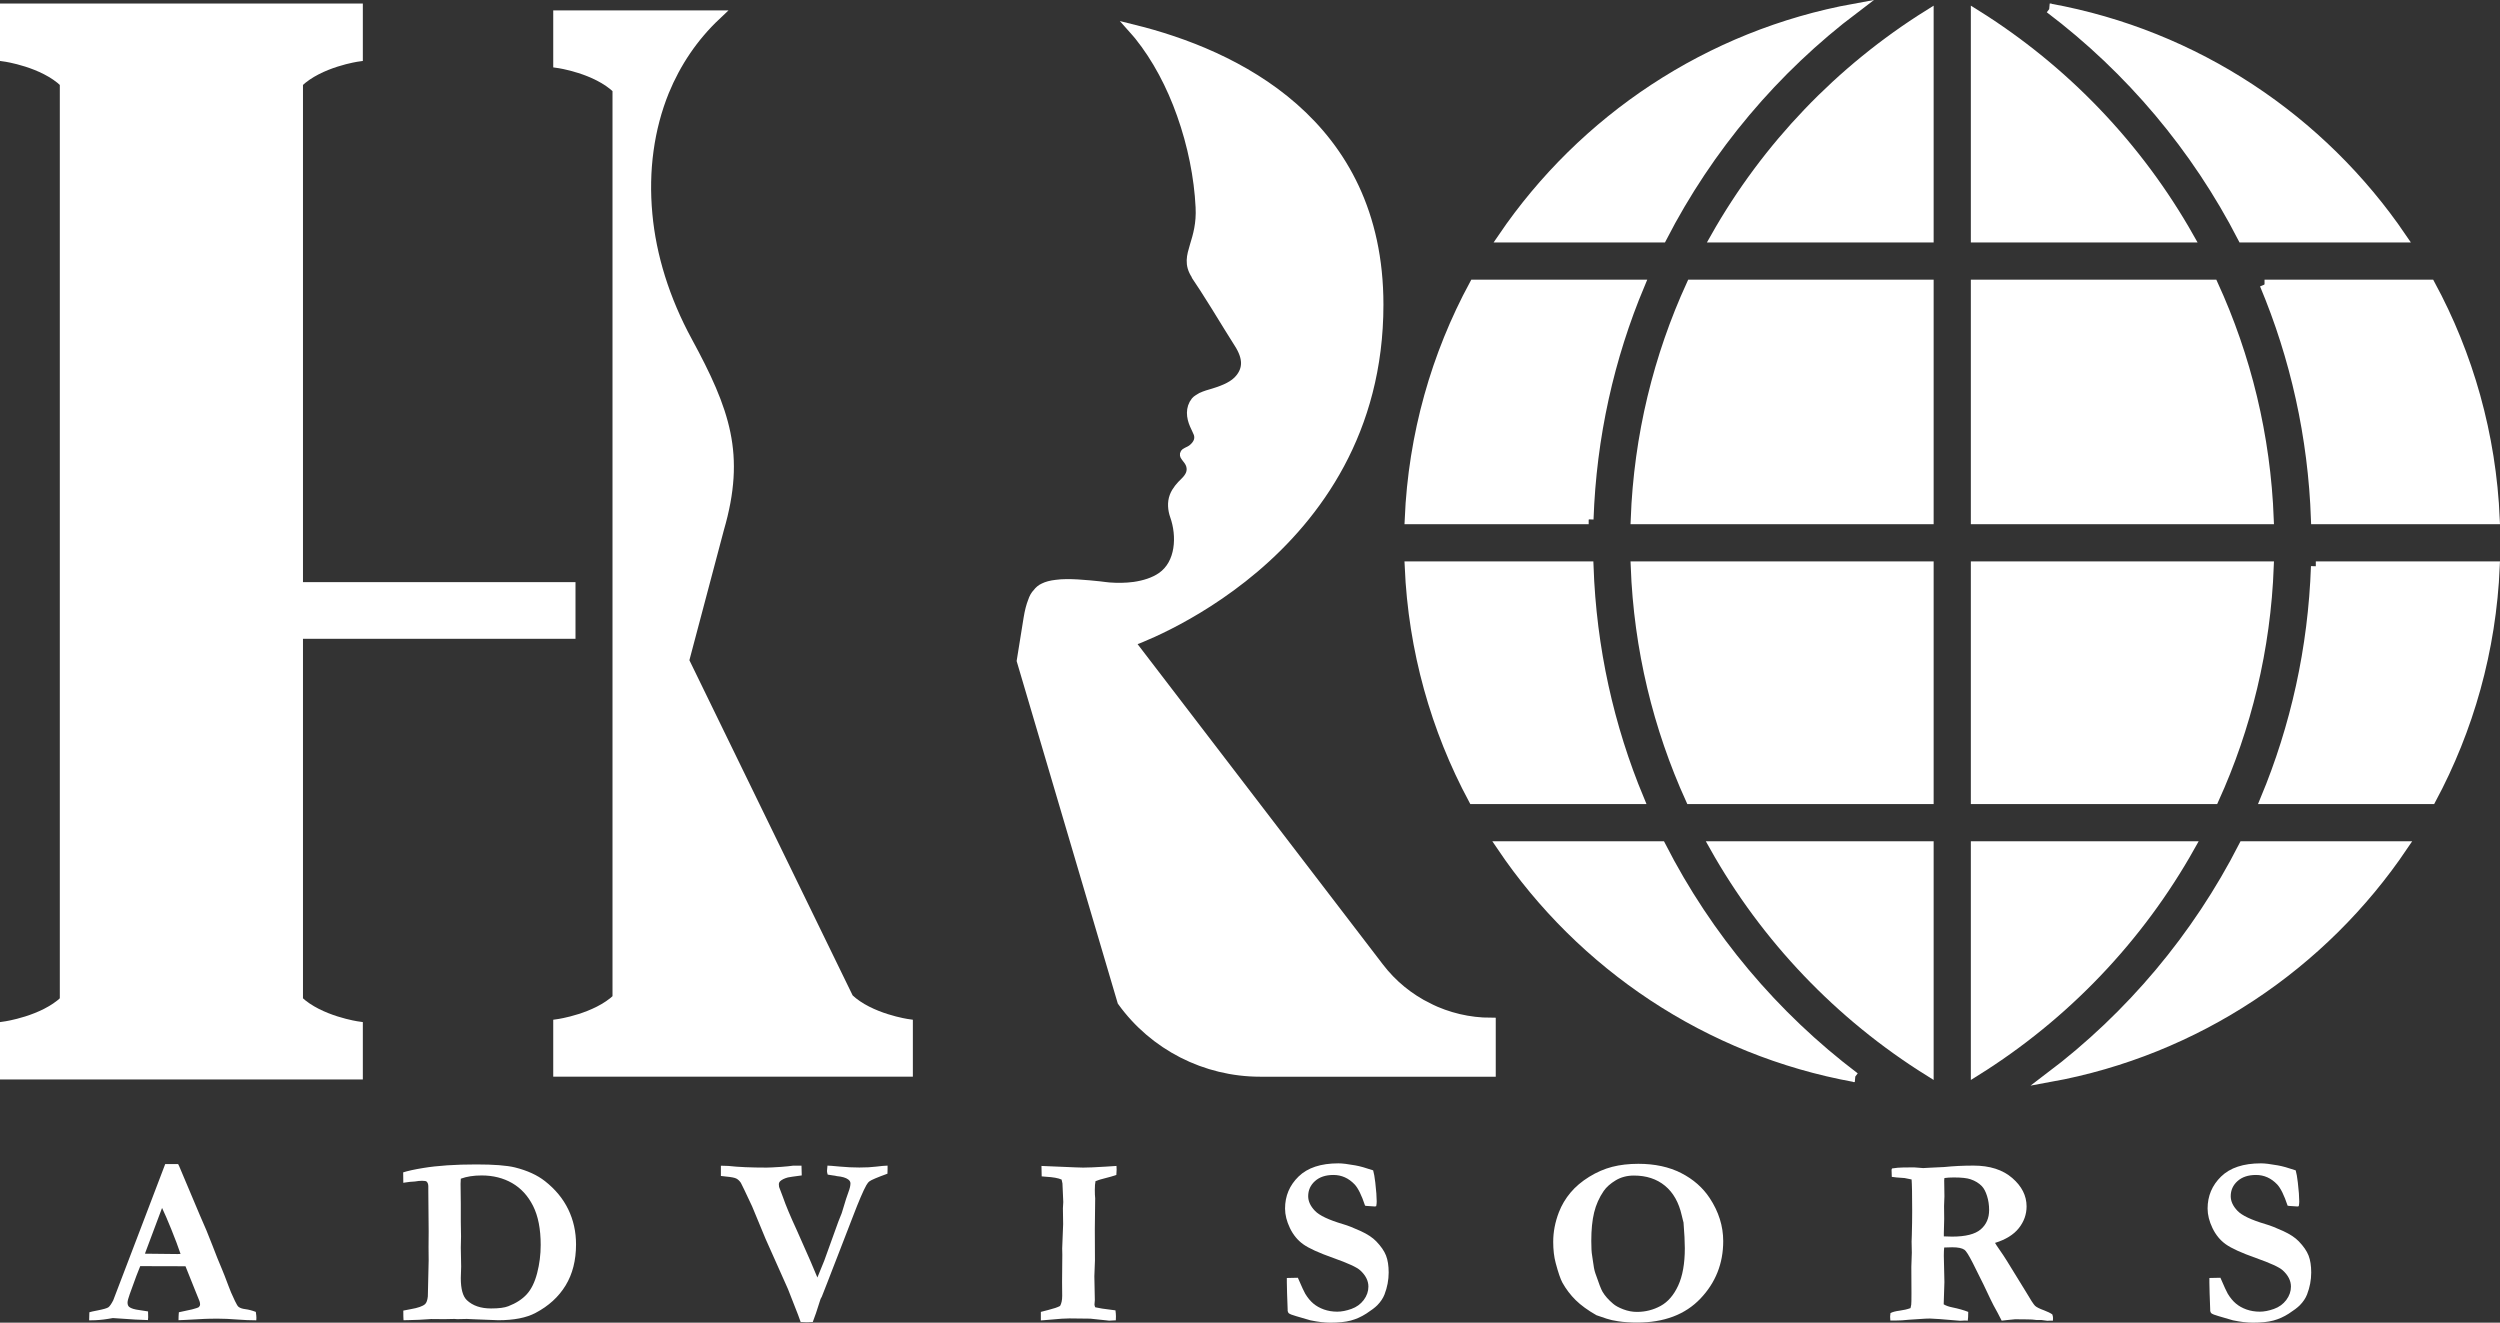
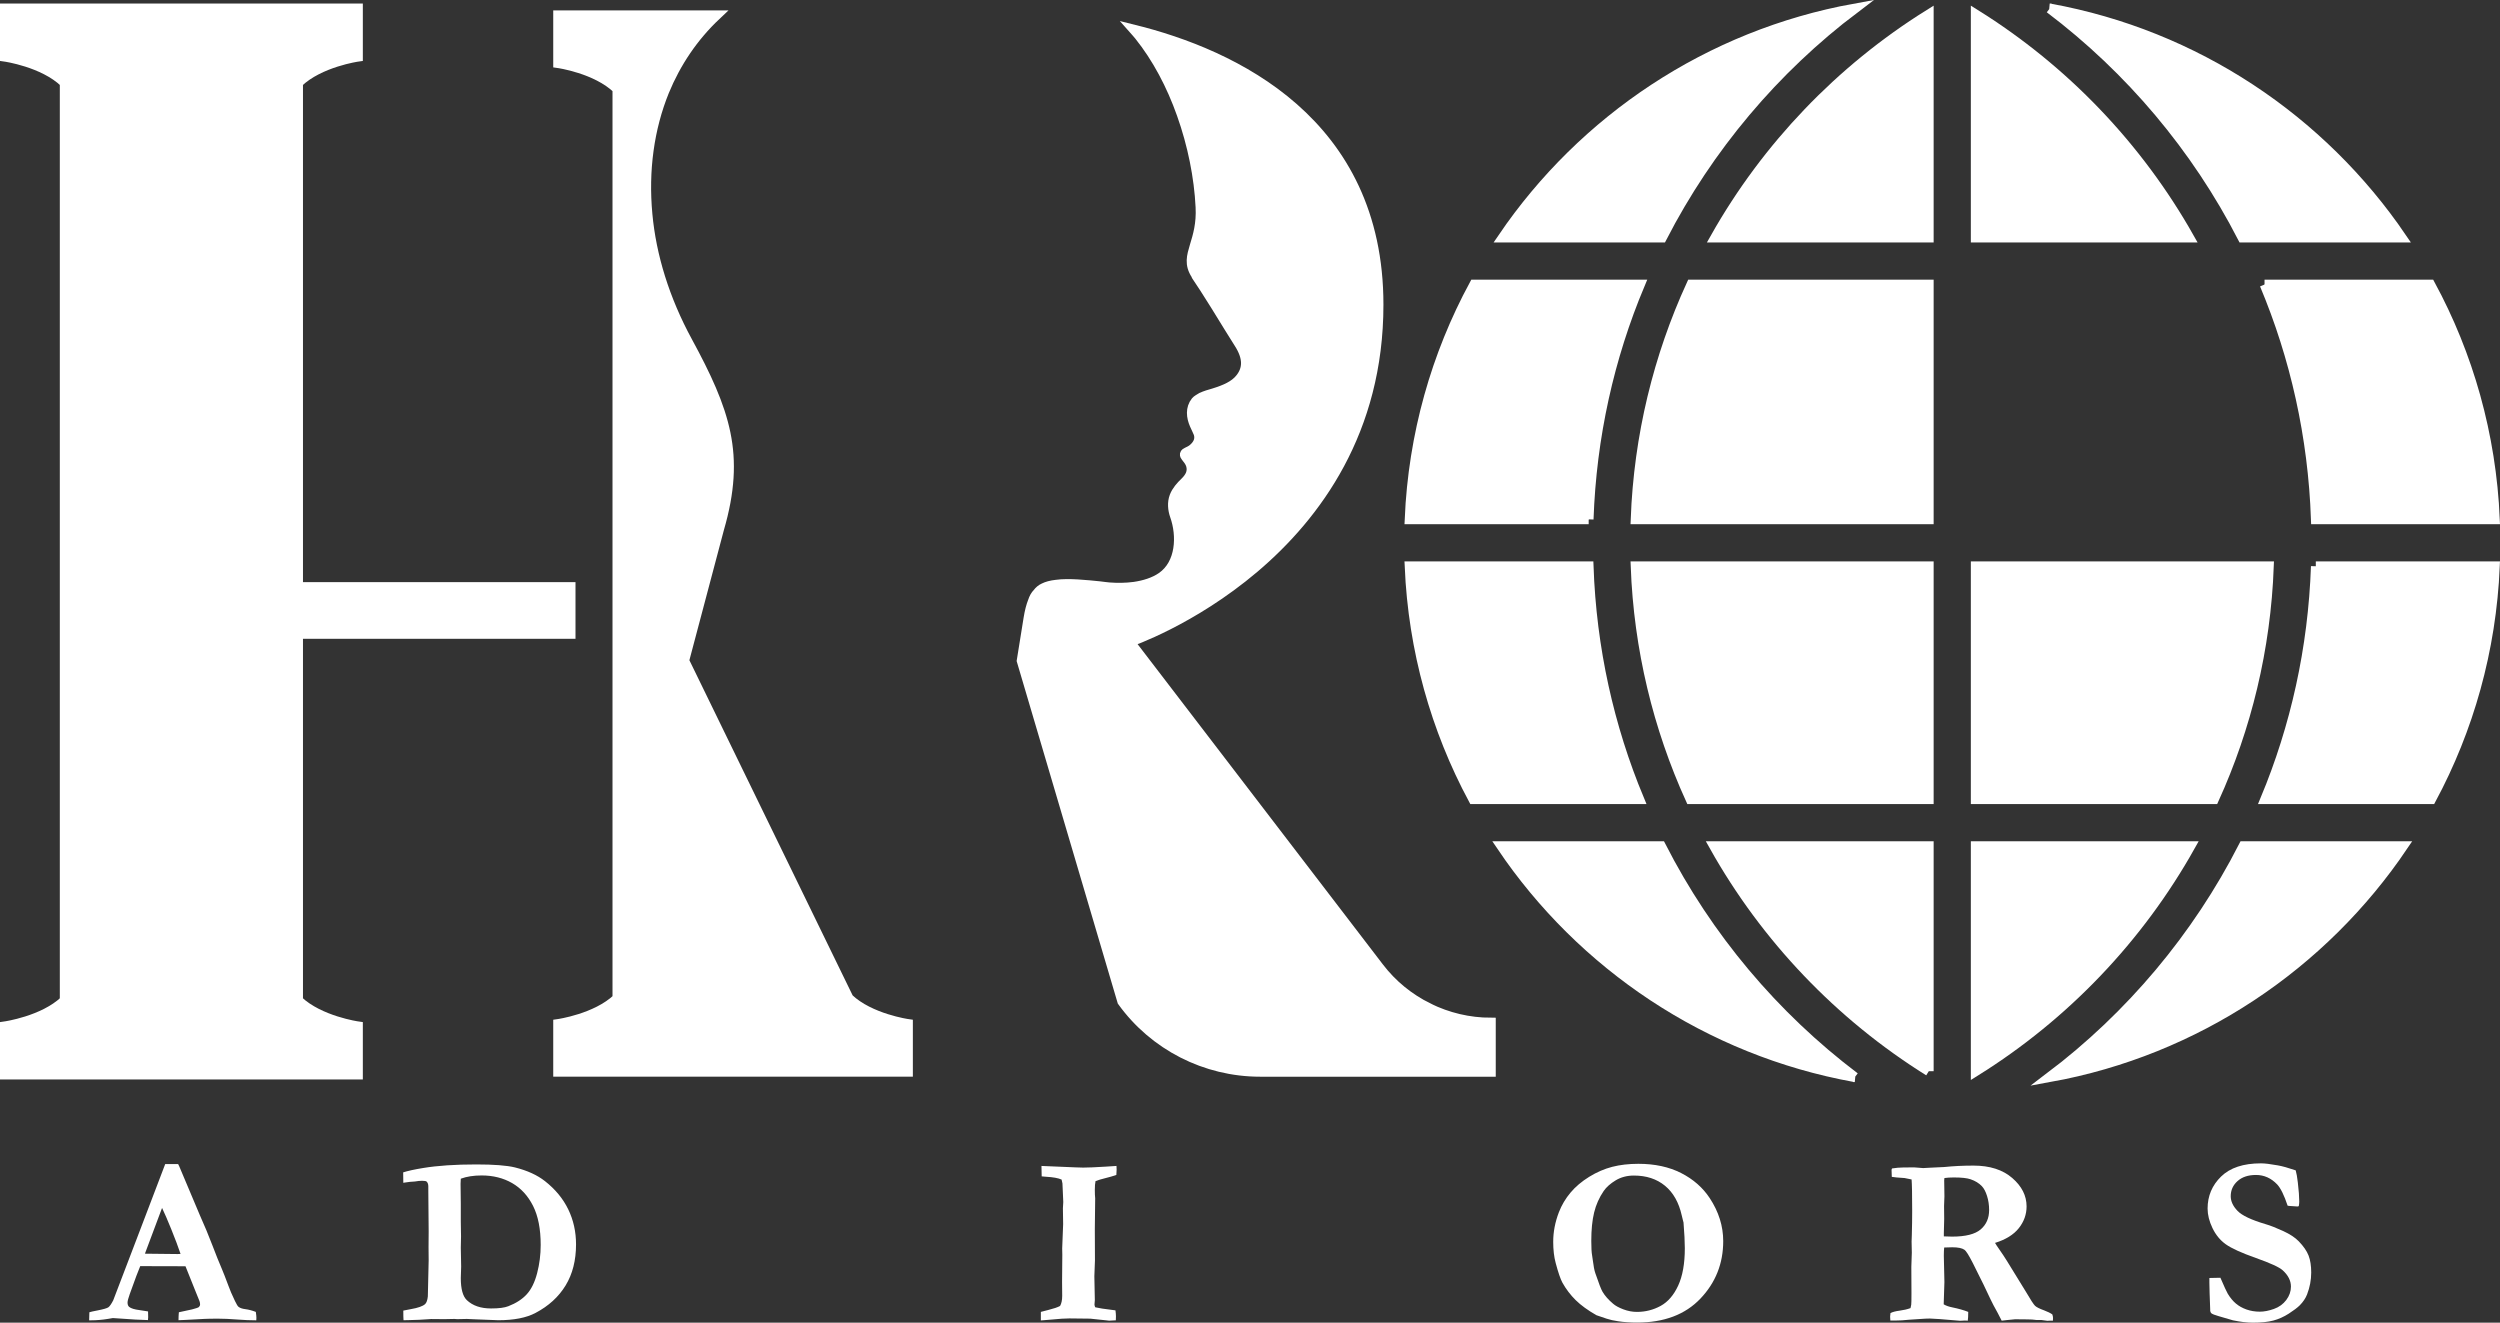
<svg xmlns="http://www.w3.org/2000/svg" id="Layer_2" width="257.405" height="136.186" viewBox="0 0 257.405 136.186">
  <rect x="0" y="0" width="257.405" height="136.186" fill="#333333" stroke="none" />
  <defs>
    <style>.cls-1,.cls-2{fill:#fff;}.cls-2{stroke:#fff;stroke-miterlimit:10;}</style>
  </defs>
  <g id="Layer_1-2">
-     <path class="cls-2" d="m198.592,110.294v-23.174h-22.103c5.302,9.459,12.928,17.444,22.103,23.174Z" />
+     <path class="cls-2" d="m198.592,110.294v-23.174h-22.103c5.302,9.459,12.928,17.444,22.103,23.174" />
    <path class="cls-2" d="m198.592,82.289v-23.985h-30.191c.318,8.524,2.308,16.621,5.65,23.985h24.54Z" />
    <path class="cls-2" d="m176.601,24.468h21.991V1.484c-9.114,5.692-16.696,13.607-21.991,22.984Z" />
    <path class="cls-2" d="m198.592,53.475v-24.178h-24.453c-3.396,7.415-5.417,15.581-5.738,24.178h30.191Z" />
    <path class="cls-2" d="m168.777,82.289c-3.094-7.431-4.91-15.517-5.204-23.985h-18.443c.368,8.649,2.694,16.788,6.555,23.985h17.091Z" />
    <path class="cls-2" d="m154.726,24.468h16.395c4.775-9.283,11.585-17.354,19.852-23.602-15.031,2.724-27.974,11.441-36.247,23.602Z" />
    <path class="cls-2" d="m225.525,87.12h-22.103v23.176c9.177-5.732,16.802-13.715,22.103-23.176Z" />
    <path class="cls-2" d="m238.441,58.304c-.293,8.468-2.111,16.554-5.204,23.985h17.09c3.861-7.197,6.188-15.336,6.555-23.985h-18.442Z" />
    <path class="cls-2" d="m211.043.866c8.266,6.248,15.076,14.319,19.85,23.602h16.394c-8.273-12.161-21.214-20.877-36.245-23.602Z" />
    <path class="cls-2" d="m190.973,110.913c-8.325-6.293-15.17-14.431-19.951-23.793h-16.429c8.267,12.262,21.268,21.054,36.38,23.793Z" />
    <path class="cls-2" d="m233.161,29.296c3.14,7.485,4.984,15.637,5.28,24.178h18.442c-.37-8.725-2.733-16.934-6.655-24.178h-17.067Z" />
    <path class="cls-2" d="m247.422,87.12h-16.428c-4.78,9.362-11.626,17.5-19.951,23.792,15.109-2.74,28.111-11.532,36.379-23.792Z" />
    <path class="cls-2" d="m203.422,1.483v22.985h21.991c-5.295-9.377-12.878-17.292-21.991-22.985Z" />
    <path class="cls-2" d="m163.573,53.475c.296-8.541,2.139-16.694,5.279-24.178h-17.067c-3.922,7.244-6.284,15.453-6.654,24.178h18.443Z" />
-     <path class="cls-2" d="m203.422,29.296v24.178h30.191c-.322-8.598-2.341-16.763-5.737-24.178h-24.454Z" />
    <path class="cls-2" d="m203.422,58.304v23.985h24.541c3.343-7.364,5.333-15.461,5.65-23.985h-30.191Z" />
    <path class="cls-2" d="m74.048,54.453c1.119-3.84,1.27-6.893.665-9.826-.605-2.963-1.995-5.926-3.9-9.433-2.388-4.384-3.749-8.858-4.142-13.121-.423-4.535.181-8.858,1.723-12.668,1.222-2.973,3.006-5.619,5.352-7.831h-16.284v4.93s3.925.55,6.103,2.656v93.635c-2.178,2.082-6.103,2.633-6.103,2.633v4.93h36.028v-4.93s-3.925-.552-6.107-2.633l-16.933-34.767,3.598-13.575Z" />
    <path class="cls-2" d="m147.072,103.774c-1.985-.98-3.732-2.393-5.098-4.188l-25.65-33.492s25.617-8.682,25.617-34.724c0-18.838-14.928-25.783-25.203-28.332.182.206.37.406.543.622,1.844,2.298,3.326,5.109,4.384,8.102,1.119,3.144,1.784,6.47,1.935,9.554.091,1.723-.272,2.933-.605,4.021-.302,1.028-.574,1.875.151,2.963l.03.091c.423.605,1.149,1.754,1.965,3.054.937,1.512,1.965,3.205,2.419,3.9.968,1.512.907,2.66.121,3.628-.574.726-1.542,1.149-2.721,1.512-.423.121-.847.242-1.24.423-.242.151-.484.272-.605.423-.574.718-.467,1.614-.125,2.394.125.286.271.563.388.853.102.252.113.551.035.81-.095.315-.321.592-.569.802-.195.165-.409.266-.638.373-.095.045-.201.103-.221.206-.018.093.043.18.101.255.208.266.432.533.528.857.211.709-.107,1.266-.612,1.756-.44.426-.86.891-1.084,1.47-.243.629-.179,1.366.043,1.992.735,2.065.62,4.947-1.353,6.313-.786.544-1.784.847-2.812.998-.877.121-1.784.121-2.6.06-.242-.03-.605-.06-1.028-.121-1.24-.121-3.144-.333-4.414-.151-.544.06-.968.181-1.27.333-.272.121-.484.302-.665.544-.212.212-.363.484-.484.847-.181.454-.333,1.028-.454,1.784l-.695,4.323,10.36,35.079c3.277,4.546,8.568,7.251,14.195,7.251h23.764v-5.074c-2.248,0-4.446-.527-6.435-1.509Z" />
    <path class="cls-2" d="m30.695,60.44V8.521c2.202-2.125,6.163-2.68,6.163-2.68V.866H.5v4.975s3.961.555,6.159,2.68v94.493c-2.198,2.101-6.159,2.657-6.159,2.657v4.975h36.358v-4.975s-3.961-.557-6.163-2.657v-37.744h28.06v-4.83h-28.06Z" />
    <path class="cls-1" d="m9.178,135.942l.024-.83c.154-.049.428-.109.818-.183.626-.122,1.007-.232,1.141-.33.135-.098.299-.333.494-.708l2.465-6.452,2.891-7.586h1.328l.11.22,2.121,5.029c.479,1.066.911,2.102,1.293,3.107.382,1.005.711,1.824.987,2.459.163.383.387.957.671,1.722.146.415.37.935.671,1.562.163.342.285.541.366.598.146.122.385.204.714.244.33.041.685.135,1.068.281.041.269.06.468.06.598,0,.058-.004.146-.012.269-.603,0-1.266-.028-1.99-.085-.724-.057-1.375-.086-1.953-.086-.643,0-1.106.009-1.391.024l-2.076.11-.598.024c0-.285.012-.558.037-.818l1.355-.293c.407-.105.643-.186.708-.244.081-.081.122-.175.122-.28s-.021-.216-.061-.33l-.484-1.196-.958-2.393-4.66-.012c-.173.391-.531,1.347-1.075,2.868-.154.432-.231.725-.231.879,0,.212.057.362.171.452.188.154.545.265,1.074.329.073.017.362.061.867.135.008.293.012.496.012.61,0,.09-.008.183-.024.28-.505,0-1.709-.068-3.613-.207l-.501.085c-.602.098-1.176.146-1.721.146h-.22Zm5.742-6.86c1.901.024,3.023.037,3.365.037l.305-.013c-.244-.724-.561-1.568-.952-2.532-.391-.965-.709-1.699-.953-2.204l-1.765,4.712Z" />
    <path class="cls-1" d="m41.525,134.941c.121-.032.374-.081.756-.146.758-.13,1.254-.305,1.49-.524.146-.138.239-.402.28-.793.008-.097.036-1.337.085-3.72l-.012-1.341.012-1.622-.036-4.159v-.487c0-.212-.057-.374-.171-.488-.057-.057-.216-.085-.477-.085-.211,0-.455.024-.732.073-.357.017-.679.049-.964.098-.049.008-.126.021-.231.036l-.013-1.074c.48-.154,1.168-.305,2.063-.451,1.48-.244,3.304-.366,5.469-.366,1.807,0,3.129.102,3.967.305,1.27.317,2.303.789,3.101,1.415,1.066.838,1.865,1.808,2.398,2.909s.8,2.304.8,3.604c0,1.643-.358,3.052-1.074,4.227s-1.746,2.116-3.088,2.823c-.944.505-2.227.757-3.846.757l-2.502-.099-.732-.033-.989.021-.293-.021-1.025.021-1.355-.012c-.049,0-.465.026-1.246.078-.26.015-.602.025-1.025.032-.26,0-.455.004-.586.012-.016-.179-.023-.509-.023-.989Zm5.92-13.581c-.017.252-.024.431-.024.536l.024,2.072v1.805c.017.585.024,1.098.024,1.536l-.024,1.158.037,1.938-.037,1.194c0,1.114.207,1.87.623,2.268.602.569,1.432.854,2.49.854.805,0,1.399-.077,1.781-.231.798-.309,1.431-.719,1.898-1.23s.824-1.236,1.068-2.175.366-1.907.366-2.906c0-1.642-.263-2.981-.787-4.021-.525-1.04-1.243-1.821-2.155-2.346-.911-.523-1.957-.786-3.137-.786-.83,0-1.546.112-2.148.335Z" />
-     <path class="cls-1" d="m74.224,121.073v-1.05c.424.009.68.017.769.024,1.001.114,2.315.171,3.943.171.244,0,.74-.024,1.488-.073.537-.04.94-.081,1.209-.122h.891c.017.595.025.928.025,1.001-.815.106-1.29.176-1.429.208-.358.098-.622.228-.794.391-.089.09-.134.195-.134.317,0,.09.008.179.024.269l.402,1.062c.285.83.758,1.958,1.416,3.382l1.393,3.149c.268.61.512,1.188.732,1.733l.707-1.733,1.453-4.028.342-.855c.041-.122.094-.293.158-.513.212-.725.389-1.273.531-1.648.143-.374.214-.679.214-.915,0-.154-.077-.289-.231-.403-.236-.179-.623-.293-1.16-.342-.114-.032-.265-.059-.451-.079-.188-.021-.354-.047-.501-.079-.049-.163-.073-.285-.073-.366,0-.105.017-.293.049-.561.146,0,.565.032,1.258.098.691.065,1.367.098,2.025.098.676,0,1.254-.03,1.734-.092.479-.06.87-.096,1.172-.103v.391c0,.098-.005.244-.013.44-1.05.383-1.664.643-1.843.781-.114.081-.225.216-.33.402-.31.546-.781,1.648-1.416,3.309l-1.562,4.04c-.146.391-.308.804-.482,1.239s-.359.914-.555,1.435c-.041.122-.232.61-.574,1.465l-.122.22c-.358,1.147-.627,1.94-.806,2.38-.322.017-.524.024-.605.024-.153,0-.367-.008-.641-.024-.09-.244-.179-.492-.269-.744s-.435-1.136-1.038-2.649l-2.309-5.176-1.38-3.332c-.708-1.514-1.096-2.323-1.161-2.43-.139-.203-.294-.35-.466-.44-.171-.089-.526-.158-1.066-.207l-.527-.061Z" />
    <path class="cls-1" d="m107.168,135.954v-.879c.162-.049.429-.118.801-.208.525-.13.918-.264,1.177-.402.146-.252.22-.603.22-1.05l-.013-1.44.025-2.783-.013-.659c.065-1.611.098-2.441.098-2.49l-.024-1.624.037-.659-.061-1.392-.024-.524c-.008-.081-.037-.212-.086-.391-.333-.154-.874-.252-1.623-.293-.179-.008-.321-.021-.428-.037l-.023-1.074,3.489.146c.432.017.7.024.806.024.48,0,1.249-.032,2.307-.098.594-.04.968-.065,1.122-.073.01.155.015.285.015.391,0,.139-.01.317-.029.537-.324.114-.696.222-1.114.324-.418.102-.761.205-1.029.31-.049.212-.073.518-.073.916,0,.35.013.635.037.855-.024,1.375-.037,2.434-.037,3.174l.013,3.223-.061,1.636.049,2.441-.036.464c0,.065.024.158.073.28.493.106.942.18,1.347.22.073.009.32.041.741.098.032.244.049.448.049.61,0,.09-.005.229-.013.415-.105,0-.186.005-.244.013-.26.017-.41.024-.45.024-.058,0-.163-.013-.317-.037-.113-.016-.654-.073-1.621-.171l-2.157-.024c-.431,0-1.057.041-1.877.122-.536.049-.886.078-1.048.086Z" />
-     <path class="cls-1" d="m141.382,120.5c.082.276.155.695.221,1.257.098.839.146,1.489.146,1.953,0,.146-.017.306-.049.477l-.123.036-.879-.06-.146-.024c-.357-1.074-.716-1.803-1.074-2.186-.618-.65-1.347-.977-2.185-.977-.798,0-1.431.21-1.898.63-.468.419-.702.939-.702,1.558,0,.52.232,1.022.695,1.503.455.48,1.424.94,2.906,1.377.497.146,1.097.382,1.802.706.704.324,1.239.678,1.605,1.06.487.505.823.991,1.006,1.459s.274,1.052.274,1.752c0,.766-.143,1.519-.428,2.259-.154.392-.402.762-.744,1.111-.244.244-.623.531-1.135.861-.514.329-1.044.567-1.594.714-.549.146-1.255.22-2.117.22-.57,0-1.25-.081-2.039-.244l-1.465-.427c-.407-.114-.663-.216-.769-.306-.04-.032-.077-.109-.109-.231v-.135c0-.089-.021-.646-.06-1.672-.017-.529-.025-.903-.025-1.123v-.464l1.136-.024c.39.906.642,1.453.756,1.642.251.416.529.753.835,1.011.304.257.668.461,1.09.612.423.15.882.227,1.377.227.44,0,.923-.094,1.45-.281.528-.188.953-.495,1.274-.923.32-.428.48-.886.48-1.375,0-.603-.28-1.161-.842-1.675-.342-.317-1.262-.741-2.759-1.27-1.497-.53-2.535-1.002-3.112-1.418-.578-.415-1.034-.971-1.367-1.667-.334-.696-.501-1.365-.501-2.009,0-1.294.464-2.394,1.392-3.297.928-.904,2.295-1.356,4.102-1.356.391,0,.969.069,1.733.208.464.081,1.078.252,1.843.513Z" />
    <path class="cls-1" d="m159.922,127.849c0-1.009.195-2.022.586-3.04.284-.732.683-1.403,1.195-2.014.512-.61,1.154-1.153,1.927-1.63.772-.476,1.562-.817,2.367-1.025.805-.207,1.703-.311,2.695-.311,1.691,0,3.159.317,4.404.952,1.244.635,2.224,1.494,2.939,2.576.927,1.408,1.391,2.885,1.391,4.431,0,2.304-.783,4.277-2.349,5.921s-3.743,2.466-6.532,2.466c-.691,0-1.338-.045-1.94-.135-.455-.065-.854-.154-1.195-.269-.618-.203-.964-.321-1.037-.353-.886-.505-1.598-1.022-2.135-1.551-.536-.528-.992-1.127-1.366-1.794-.203-.374-.435-1.05-.695-2.026-.171-.627-.256-1.359-.256-2.197Zm8.308-6.811c-.707,0-1.333.165-1.878.494-.544.33-.955.694-1.231,1.093-.463.676-.792,1.414-.987,2.216-.195.801-.292,1.775-.292,2.923,0,.7.028,1.201.085,1.502.016.098.04.265.073.5.073.603.158,1.042.256,1.318.35,1.034.598,1.673.743,1.917.244.415.606.826,1.086,1.232.243.212.597.405,1.06.58.463.175.926.263,1.39.263.878,0,1.692-.206,2.444-.616.752-.411,1.355-1.109,1.81-2.094s.683-2.267.683-3.846c0-.65-.045-1.533-.134-2.648l-.061-.232c-.024-.065-.065-.231-.122-.5-.301-1.335-.875-2.352-1.725-3.052s-1.916-1.05-3.2-1.05Z" />
    <path class="cls-1" d="m194.648,135.198c.212-.114.525-.197.94-.25.415-.054.789-.141,1.123-.263.041-.163.065-.281.073-.354.017-.113.024-.504.024-1.172l-.013-2.722.049-1.465-.023-1.136.023-.659c.025-.887.037-1.717.037-2.49,0-1.692-.021-2.774-.06-3.247l-.721-.146c-.659-.04-1.099-.081-1.318-.122l-.024-.732.049-.134c.407-.065.781-.098,1.123-.098.188,0,.565-.004,1.136-.013.586.049.902.073.951.073l.647-.036,1.526-.073c.951-.098,1.957-.146,3.015-.146,1.668,0,2.995.425,3.979,1.275s1.477,1.825,1.477,2.924c0,.822-.266,1.568-.797,2.24-.531.671-1.348,1.178-2.451,1.52.098.171.228.37.39.598.341.488.616.903.827,1.245l1.946,3.162c.488.838.808,1.328.958,1.471s.462.299.934.47c.367.139.647.277.843.415.049.139.073.261.073.366,0,.073-.004.167-.012.281h-.33l-.244.012-.635-.085h-.5c-.261-.041-.582-.061-.965-.061l-1.221-.012c-.09,0-.374.028-.855.085-.22.024-.395.045-.524.061l-.416-.806c-.342-.61-.581-1.066-.72-1.367-.358-.789-.973-2.047-1.843-3.772-.407-.797-.692-1.249-.856-1.355-.244-.171-.663-.257-1.257-.257-.163,0-.44.009-.83.024-.024.236-.036.518-.036.843l.06,2.71-.073,2.295c.228.139.524.244.892.317.635.13,1.18.285,1.635.464,0,.398-.016.7-.048.903-.155-.008-.253-.013-.293-.013l-.501.024c-1.75-.154-2.787-.231-3.112-.231-.212,0-.362.004-.452.012l-1.685.11c-.513.057-.981.085-1.403.085h-.525c-.017-.203-.024-.333-.024-.391,0-.089.013-.215.036-.378Zm5.494-7.898c.391.017.675.024.854.024,1.384,0,2.364-.248,2.942-.744s.866-1.16.866-1.99c0-.513-.07-.994-.213-1.446-.142-.451-.318-.787-.529-1.007-.3-.317-.694-.558-1.181-.721-.357-.122-.93-.183-1.717-.183-.373,0-.694.021-.962.06l-.024.232.024,1.647-.037,1.001.013,1.331c-.017.374-.028.858-.036,1.452v.342Z" />
    <path class="cls-1" d="m236.369,120.5c.082.276.155.695.221,1.257.098.839.146,1.489.146,1.953,0,.146-.017.306-.049.477l-.123.036-.879-.06-.146-.024c-.357-1.074-.716-1.803-1.074-2.186-.618-.65-1.347-.977-2.185-.977-.798,0-1.431.21-1.898.63-.468.419-.702.939-.702,1.558,0,.52.232,1.022.695,1.503.455.48,1.424.94,2.906,1.377.497.146,1.097.382,1.802.706.704.324,1.239.678,1.605,1.06.487.505.823.991,1.006,1.459s.274,1.052.274,1.752c0,.766-.143,1.519-.428,2.259-.154.392-.402.762-.744,1.111-.244.244-.623.531-1.135.861-.514.329-1.044.567-1.594.714-.549.146-1.255.22-2.117.22-.57,0-1.25-.081-2.039-.244l-1.465-.427c-.407-.114-.663-.216-.769-.306-.04-.032-.077-.109-.109-.231v-.135c0-.089-.021-.646-.06-1.672-.017-.529-.025-.903-.025-1.123v-.464l1.136-.024c.39.906.642,1.453.756,1.642.251.416.529.753.835,1.011.304.257.668.461,1.09.612.423.15.882.227,1.377.227.44,0,.923-.094,1.45-.281.528-.188.953-.495,1.274-.923.32-.428.48-.886.48-1.375,0-.603-.28-1.161-.842-1.675-.342-.317-1.262-.741-2.759-1.27-1.497-.53-2.535-1.002-3.112-1.418-.578-.415-1.034-.971-1.367-1.667-.334-.696-.501-1.365-.501-2.009,0-1.294.464-2.394,1.392-3.297.928-.904,2.295-1.356,4.102-1.356.391,0,.969.069,1.733.208.464.081,1.078.252,1.843.513Z" />
  </g>
</svg>